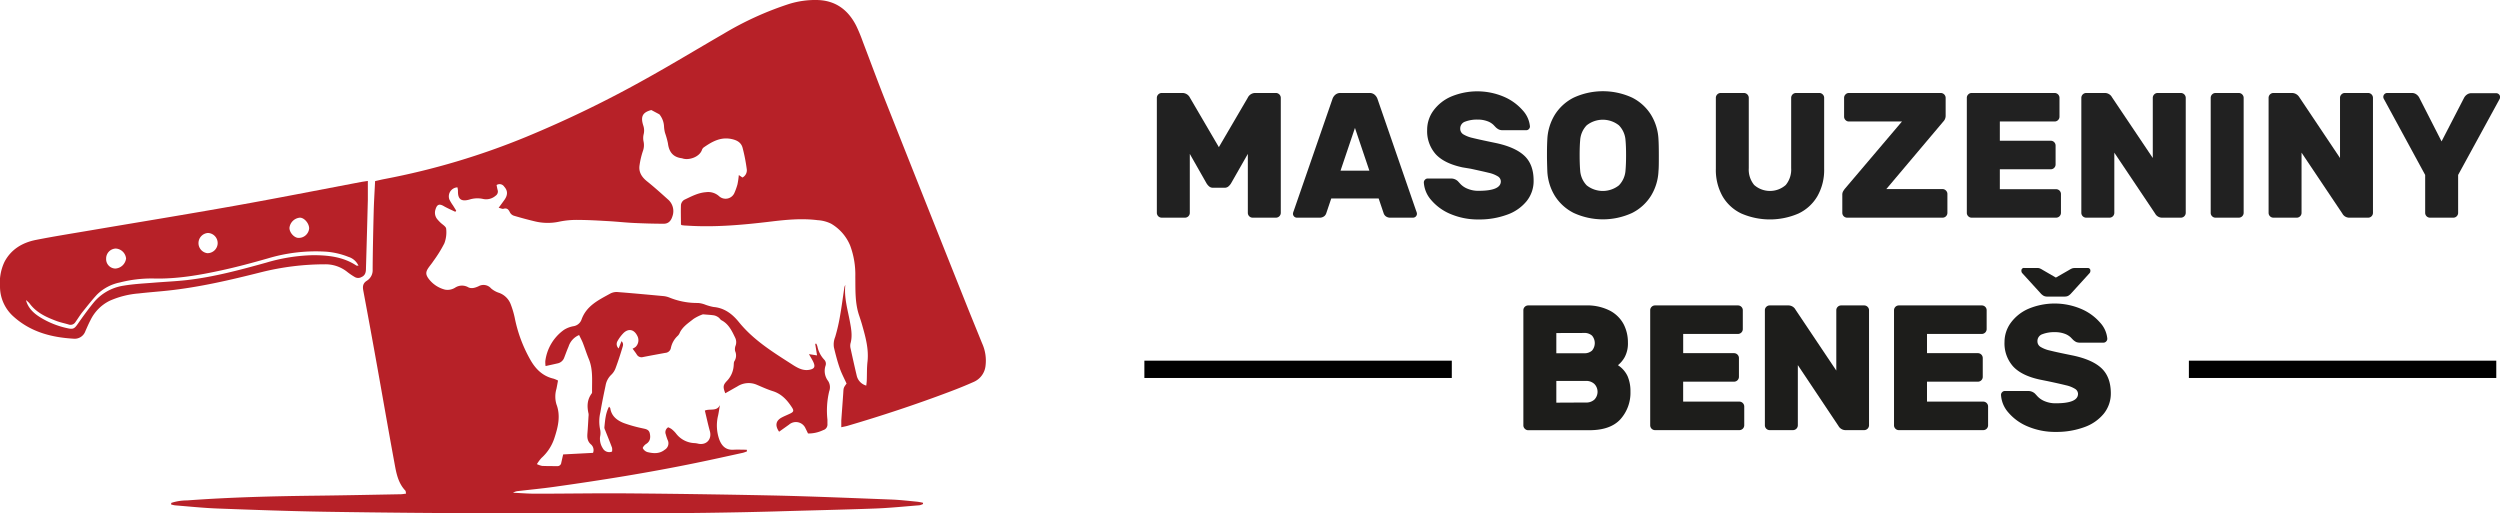
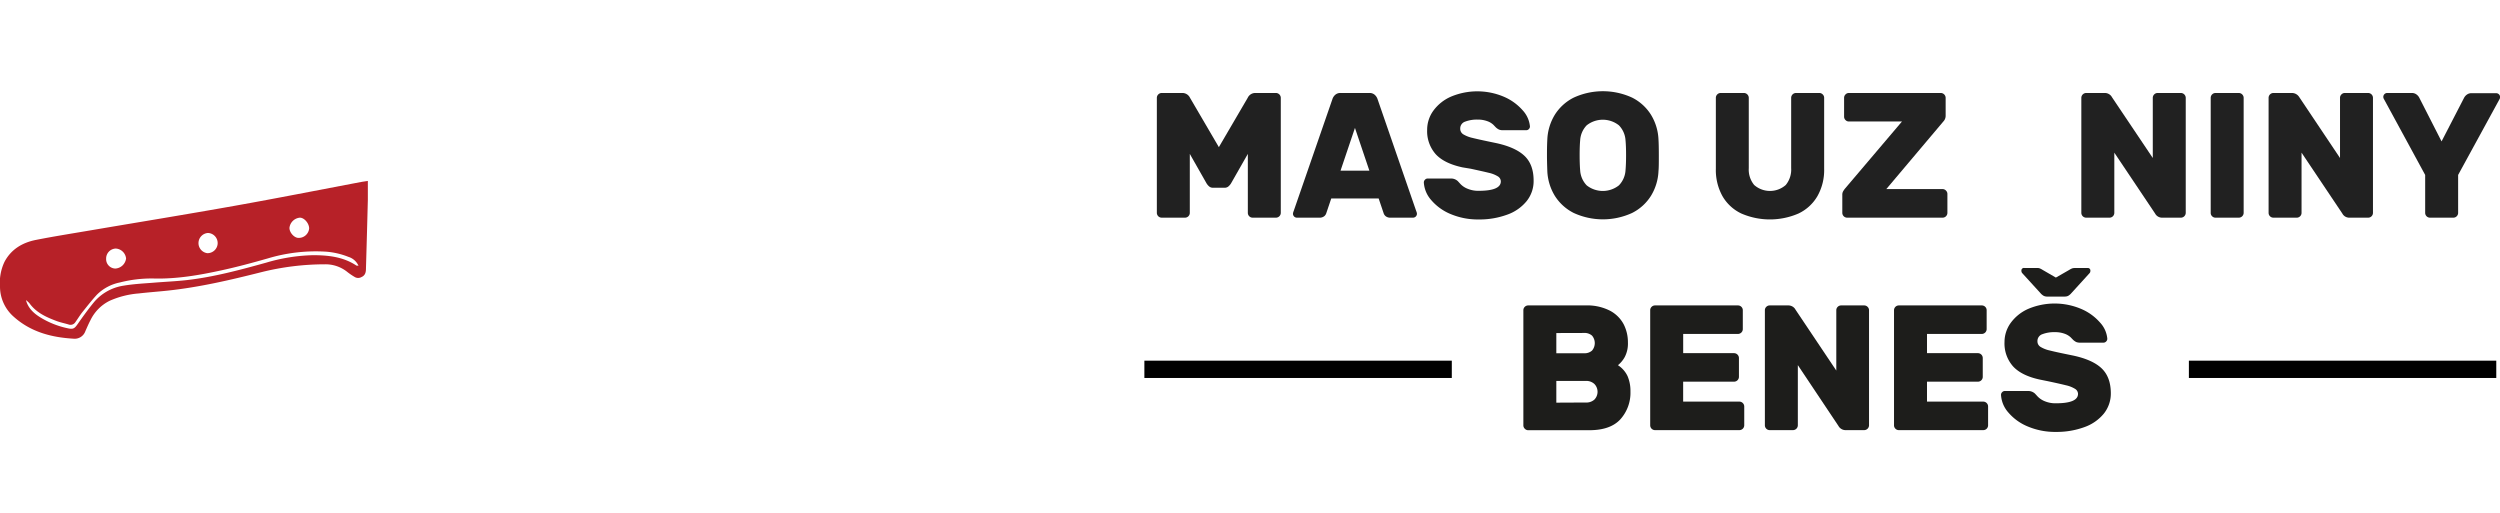
<svg xmlns="http://www.w3.org/2000/svg" viewBox="0 0 866.32 177.84">
  <defs>
    <style>.cls-1{fill:#b72128;}.cls-2{fill:#212121;}.cls-3{fill:#1d1d1b;}.cls-4{fill:none;stroke:#000;stroke-miterlimit:10;stroke-width:6px;}</style>
  </defs>
  <title>Datový zdroj 3</title>
  <g id="Vrstva_2" data-name="Vrstva 2">
    <g id="Vrstva_1-2" data-name="Vrstva 1">
-       <path class="cls-1" d="M59.37,174.26a17.57,17.57,0,0,1,5.44-.85c14.83-1.09,29.68-1.47,44.54-1.64,9.82-.11,19.64-.32,29.46-.5.6,0,1.19-.13,1.9-.21-.11-.49-.08-.87-.25-1.05-2.55-2.69-3.15-6.15-3.77-9.57-2-10.82-3.87-21.65-5.81-32.48q-2.44-13.67-5-27.32c-.26-1.42-.1-2.52,1.25-3.36a4.27,4.27,0,0,0,2-3.94c.05-6.71.2-13.43.37-20.14.09-3.41.31-6.82.48-10.44,1.15-.26,2.27-.54,3.41-.75a252.76,252.76,0,0,0,49-14.6,388.53,388.53,0,0,0,41.72-20.26c9-5,17.72-10.3,26.59-15.42A110.1,110.1,0,0,1,273.6,1.32,30.72,30.72,0,0,1,283,0c6.46.09,10.9,3.36,13.74,9A56.35,56.35,0,0,1,299,14.47c2.57,6.73,5.06,13.5,7.71,20.2q14.07,35.53,28.23,71c1.77,4.44,3.6,8.87,5.39,13.31a14.48,14.48,0,0,1,1.18,7.82,6.84,6.84,0,0,1-4,5.5c-2.83,1.27-5.72,2.43-8.63,3.52-11.57,4.37-23.31,8.25-35.18,11.74-.65.19-1.31.29-2.17.49,0-.91,0-1.64,0-2.35.22-3.16.47-6.32.68-9.48.11-1.85.08-1.85,1.15-3.3-.79-1.75-1.74-3.51-2.38-5.37-.81-2.33-1.43-4.74-2-7.15a6.8,6.8,0,0,1,.43-3.62,61.66,61.66,0,0,0,1.74-7.61c.55-3.12.95-6.27,1.42-9.41a2.37,2.37,0,0,1,.36-1c-.48,4.45.85,8.63,1.62,12.89.45,2.45.88,4.89.16,7.39a4,4,0,0,0,.07,1.84q1,4.63,2.09,9.26a4.65,4.65,0,0,0,3.32,3.48c.07-.69.15-1.2.17-1.72.09-2.24,0-4.48.27-6.7.44-4.33-.69-8.39-1.84-12.46-.3-1.08-.65-2.14-1-3.2-1.57-4.44-1.33-9.07-1.4-13.65a28.91,28.91,0,0,0-1.78-10.78,15.72,15.72,0,0,0-6.62-7.6,12.11,12.11,0,0,0-4.63-1.21c-5.41-.68-10.79-.18-16.18.47-9.75,1.17-19.53,2.07-29.38,1.4-.5,0-1-.07-1.49-.13-.1,0-.2-.13-.34-.22,0-2.26-.09-4.54,0-6.82a2.47,2.47,0,0,1,1.14-1.76c2.41-1.14,4.78-2.45,7.52-2.64a5.63,5.63,0,0,1,4.62,1.45A3.34,3.34,0,0,0,254.43,67a21,21,0,0,0,1.13-3.14,28,28,0,0,0,.46-3.2l1.26.86a2.83,2.83,0,0,0,1.48-3,60.35,60.35,0,0,0-1.43-7.3c-.46-1.72-1.77-2.58-3.63-3-3.91-.9-6.9.83-9.85,2.87a1.9,1.9,0,0,0-.62.91c-.91,2.45-4.47,3.59-6.61,2.94a1.54,1.54,0,0,0-.35-.1c-3.1-.38-4.47-2.27-4.82-5.23a29,29,0,0,0-1-3.56,11.32,11.32,0,0,1-.35-2.31,7.17,7.17,0,0,0-1.6-4.12l-2.8-1.49c-3,.79-3.79,2.22-2.79,5.36a5.33,5.33,0,0,1,.12,3.09,5.74,5.74,0,0,0,0,2.54,6,6,0,0,1-.26,3.26,27.36,27.36,0,0,0-1.15,4.89c-.35,2.3.7,4,2.48,5.47,2.51,2,4.93,4.18,7.33,6.34A5.33,5.33,0,0,1,233,75c-.47,1.52-1.38,2.54-3,2.53-3.48,0-6.95-.11-10.43-.27-2.91-.14-5.82-.47-8.73-.63-3.48-.2-7-.41-10.43-.42a29.79,29.79,0,0,0-6.47.57,18.94,18.94,0,0,1-8.67-.09q-3.63-.87-7.2-1.94a2.39,2.39,0,0,1-1.34-1.11c-.48-1-1-1.67-2.26-1.29-.39.12-.89-.17-1.67-.35.79-1.07,1.4-1.9,2-2.74,1.2-1.7,1.19-3.18-.08-4.58a1.9,1.9,0,0,0-2.64-.56c.11.56.21,1.14.36,1.71a1.74,1.74,0,0,1-.7,2,5,5,0,0,1-4.54,1.07,9.11,9.11,0,0,0-4.58.27c-2.83.77-4-.15-3.92-3.05a6.12,6.12,0,0,0-.19-1.2,3.13,3.13,0,0,0-2.78,4.22,14.5,14.5,0,0,0,1.25,2.06L158.09,73l-.31.4c-1.3-.63-2.64-1.2-3.89-1.91-1.66-1-2.47-.68-3,1.16a3.54,3.54,0,0,0,.66,3.34,14.83,14.83,0,0,0,1,1.07c.72.73,2,1.41,2.06,2.2a10.85,10.85,0,0,1-.63,5.07,44.94,44.94,0,0,1-3.82,6.16c-.5.78-1.12,1.49-1.65,2.25-1,1.45-1.06,2.32-.05,3.75a10.25,10.25,0,0,0,5.76,3.88,4.9,4.9,0,0,0,3.56-.73,4.35,4.35,0,0,1,4.41-.13c1.15.65,2.47.21,3.61-.3a3.48,3.48,0,0,1,4.38.74A8,8,0,0,0,173,101.5a6.76,6.76,0,0,1,4,4,31.13,31.13,0,0,1,1.37,4.63,48.4,48.4,0,0,0,5.54,14.77c1.81,3.12,4.26,5.48,7.92,6.32a11.36,11.36,0,0,1,1.54.65c-.19,1-.36,2-.55,2.89a9.42,9.42,0,0,0,0,5.34c1.55,4.06.52,8-.75,11.84a15.84,15.84,0,0,1-4.46,6.78,14.63,14.63,0,0,0-1.56,2.11,7.61,7.61,0,0,0,1.82.62c1.74.08,3.48.06,5.22.08a1.32,1.32,0,0,0,1.41-1.2c.2-.9.41-1.8.65-2.86l10.35-.54a2.6,2.6,0,0,0-.8-3c-1.24-1.15-1.25-2.47-1.13-3.93.16-1.92.25-3.84.37-5.76a3.21,3.21,0,0,0,0-.93c-.56-2.46-.5-4.81,1.08-6.93a.91.91,0,0,0,.15-.53c-.07-3.83.4-7.71-1.12-11.41-.76-1.83-1.35-3.73-2.07-5.59-.35-.9-.83-1.75-1.3-2.75a6.45,6.45,0,0,0-3.66,4c-.55,1.26-1,2.54-1.5,3.82a3.08,3.08,0,0,1-2.29,2c-1.32.31-2.64.59-4.17.93a9.93,9.93,0,0,1-.1-1.67,15.71,15.71,0,0,1,6.49-10.89,9.19,9.19,0,0,1,3.27-1.25,3.53,3.53,0,0,0,2.77-2.23c1.7-4.89,6-6.87,10.08-9.13a4.71,4.71,0,0,1,2.52-.47c5.27.41,10.53.9,15.78,1.39a7.67,7.67,0,0,1,2,.47,25.49,25.49,0,0,0,10,1.92,8.68,8.68,0,0,1,2.53.59,17.7,17.7,0,0,0,2.86.8c3.78.32,6.53,2.45,8.75,5.19,5.23,6.47,12.21,10.68,19.05,15.08,1.62,1,3.37,1.89,5.43,1.49,1.7-.33,2.1-1,1.39-2.61-.4-.88-.94-1.71-1.55-2.81l2.8.44-.64-4,.35-.09a3.75,3.75,0,0,1,.42,1,9.43,9.43,0,0,0,2.36,4.57,2,2,0,0,1,.46,2.06,5.72,5.72,0,0,0,.88,5.31,4,4,0,0,1,.38,3.59,28.73,28.73,0,0,0-.61,9.82c0,.49,0,1,0,1.49a2,2,0,0,1-1.45,2.13,11.91,11.91,0,0,1-5.28,1.18c-.29-.6-.54-1.15-.83-1.7a3.63,3.63,0,0,0-5.75-1.37l-3.44,2.45c-1.45-2.09-1.16-3.74.76-4.84,1-.55,2-.93,3-1.41,1.26-.59,1.43-1,.73-2.11-1.65-2.55-3.59-4.73-6.65-5.69-1.95-.61-3.82-1.48-5.71-2.28a7.19,7.19,0,0,0-6.6.64c-1.4.78-2.78,1.58-4.18,2.37-.92-2.35-.73-2.93.73-4.45a8.43,8.43,0,0,0,2.17-5c.07-.55,0-1.2.23-1.62a3.69,3.69,0,0,0,.28-3.54,3.41,3.41,0,0,1,.2-2,3.52,3.52,0,0,0-.21-2.7c-1.14-2.36-2.25-4.72-4.73-6-.41-.22-.65-.76-1.06-1a3.94,3.94,0,0,0-1.47-.68c-1.11-.18-2.25-.22-3.88-.37a14.34,14.34,0,0,0-3.3,1.62c-1.71,1.36-3.62,2.58-4.67,4.63a3.5,3.5,0,0,1-.67,1.11,7.94,7.94,0,0,0-2.5,4.45,2.09,2.09,0,0,1-1.9,1.55c-2.56.47-5.13.94-7.69,1.44a1.91,1.91,0,0,1-2.22-.9c-.36-.58-.78-1.11-1.43-2a4.46,4.46,0,0,0,1.12-.68,3.23,3.23,0,0,0,.49-3.8c-1.1-2.22-3.07-2.62-4.81-.88a13.24,13.24,0,0,0-2.08,2.83,2.05,2.05,0,0,0,.45,2.46c.37-.94.65-1.67,1-2.53.84.87.46,1.69.25,2.4-.7,2.31-1.44,4.62-2.29,6.89a6,6,0,0,1-1.48,2.32,6.72,6.72,0,0,0-2,3.71c-.65,3.1-1.3,6.2-1.81,9.32A13.34,13.34,0,0,0,208,149a6,6,0,0,1-.07,2.39,6,6,0,0,0,.93,3.91,2.54,2.54,0,0,0,3.23,1.18,4,4,0,0,0,0-1.33c-.77-2.08-1.62-4.12-2.43-6.19a1.94,1.94,0,0,1-.23-.86c.26-2.4.38-4.83,1.62-7.19.2.27.42.43.44.61.43,2.75,2.39,4.18,4.69,5.09a47.75,47.75,0,0,0,6.27,1.77c1.15.28,2.4.32,2.72,1.79s.17,2.81-1.33,3.72c-.5.31-1.21,1.18-1.08,1.44a2.69,2.69,0,0,0,1.59,1.33c2.08.51,4.18.65,6-.81a2.58,2.58,0,0,0,1-3.4,16.93,16.93,0,0,1-.64-1.94,2,2,0,0,1,.83-2.44,5.85,5.85,0,0,1,1.16.6,9.94,9.94,0,0,1,1.47,1.43,8.46,8.46,0,0,0,6.53,3.45,7,7,0,0,1,1.28.21c2.86.59,4.79-1.59,4-4.4-.65-2.31-1.14-4.67-1.73-7.08,1.81-.76,4.15.39,5.23-1.92-.21,1.18-.38,2.37-.62,3.55a14.55,14.55,0,0,0,.41,8.44c.87,2.23,2.27,3.64,4.87,3.49,1.53-.08,3.08,0,4.62,0l.11.55a9.78,9.78,0,0,1-1.37.5c-5.46,1.2-10.92,2.42-16.4,3.54-16.32,3.36-32.77,6-49.26,8.3-4.06.57-8.15.95-12.22,1.43a3.93,3.93,0,0,0-1.84.59c2.59.11,5.17.33,7.76.33,10.69,0,21.39-.2,32.08-.11q25.45.21,50.92.74c13.42.31,26.84.88,40.25,1.39,3,.11,5.95.46,8.92.74a19.61,19.61,0,0,1,2.14.39l0,.42a4.84,4.84,0,0,1-1.22.44c-5.14.4-10.28.94-15.43,1.13-11.44.42-22.87.65-34.31,1-32.45.91-64.91.7-97.36.64q-29-.06-58-.51c-12.68-.2-25.36-.66-38-1.13-5-.18-9.92-.71-14.88-1.1a7.49,7.49,0,0,1-1.38-.33Z" />
      <path class="cls-1" d="M127.47,62.7c0,2.33,0,4.43,0,6.54q-.3,11.83-.65,23.66c0,1.27-.14,2.49-1.56,3.11a2.31,2.31,0,0,1-2.3,0,22.94,22.94,0,0,1-2.46-1.65,12.06,12.06,0,0,0-7.92-2.77,91.27,91.27,0,0,0-22,2.72C79.94,97,69.23,99.51,58.27,100.69c-3.4.37-6.81.6-10.21,1A30.62,30.62,0,0,0,38,104.23,14.57,14.57,0,0,0,31.33,111c-.64,1.2-1.17,2.47-1.73,3.71a3.93,3.93,0,0,1-4.19,2.65c-7.64-.45-14.74-2.34-20.58-7.54A13.91,13.91,0,0,1,0,99.45a17,17,0,0,1,1.55-8.7c2.32-4.4,6.25-6.69,10.93-7.62,6.4-1.26,12.85-2.27,19.28-3.37,16.53-2.81,33.08-5.5,49.59-8.45,14.61-2.6,29.17-5.48,43.75-8.24C125.85,62.94,126.59,62.84,127.47,62.7ZM9,104l0,0c.73,2.76,2.66,4.56,5,6a29.69,29.69,0,0,0,9.3,3.72c2.05.48,2.49.2,3.69-1.53,1.7-2.44,3.45-4.85,5.32-7.16A16.67,16.67,0,0,1,42.77,99c3.29-.56,6.65-.75,10-1,4-.34,7.94-.49,11.89-.93C74.07,96,83.19,93.53,92.3,91a61.53,61.53,0,0,1,16.15-2.57c5.27,0,10.44.55,15,3.56.15.1.41.06.78.09A5.67,5.67,0,0,0,120.7,89,26,26,0,0,0,112,87.16a57.66,57.66,0,0,0-19.14,2.37c-5.37,1.53-10.78,3-16.23,4.17-7.66,1.67-15.38,3-23.27,2.81a44,44,0,0,0-11.81,1.37,15.68,15.68,0,0,0-7.95,4.22c-1.77,1.9-3.39,4-5,6-.89,1.11-1.63,2.35-2.46,3.51a2,2,0,0,1-2.45.81c-1.37-.41-2.79-.69-4.12-1.19-3.57-1.34-7-2.88-9.36-6.14A7.71,7.71,0,0,0,9,104ZM43.69,89.58a3.83,3.83,0,0,0-3.53-3.45,3.45,3.45,0,0,0-3.38,3.5A3.26,3.26,0,0,0,40,93.06,4,4,0,0,0,43.69,89.58Zm31.73-5.1a3.51,3.51,0,0,0-3.31-3.75,3.52,3.52,0,0,0-.3,7A3.52,3.52,0,0,0,75.42,84.48Zm31.71-5.31c0-1.78-1.71-3.77-3.24-3.74a4,4,0,0,0-3.58,3.47c-.08,1.63,1.66,3.58,3.17,3.54A3.61,3.61,0,0,0,107.13,79.17Z" />
      <path class="cls-2" d="M412.3,53.33V73.77a1.67,1.67,0,0,1-1.66,1.66h-8.09a1.69,1.69,0,0,1-1.67-1.66V33.89a1.71,1.71,0,0,1,1.67-1.67h7.16a2.92,2.92,0,0,1,2.66,1.67l10,17.1,10-17.1A2.89,2.89,0,0,1,435,32.22h7.16a1.71,1.71,0,0,1,1.67,1.67V73.77a1.69,1.69,0,0,1-1.67,1.66h-8.09a1.67,1.67,0,0,1-1.66-1.66V53.33l-5.81,10.19a4.55,4.55,0,0,1-.95,1.11,2,2,0,0,1-1.33.43h-3.95a2,2,0,0,1-1.33-.43,4.55,4.55,0,0,1-.95-1.11Z" />
      <path class="cls-2" d="M490.76,73.15a2.68,2.68,0,0,1,.25.93,1.37,1.37,0,0,1-1.36,1.35h-7.78a2.55,2.55,0,0,1-1.63-.46,2.16,2.16,0,0,1-.77-1.08l-1.73-5.12H461.32l-1.73,5.12a2.16,2.16,0,0,1-.77,1.08,2.58,2.58,0,0,1-1.64.46H449.4a1.37,1.37,0,0,1-1.35-1.35,2.85,2.85,0,0,1,.24-.93l13.46-38.89a3.25,3.25,0,0,1,1-1.45,2.65,2.65,0,0,1,1.79-.59h10a2.66,2.66,0,0,1,1.79.59,3.42,3.42,0,0,1,1,1.45Zm-16.23-14-5-14.82-5,14.82Z" />
      <path class="cls-2" d="M529.8,44.72a1.2,1.2,0,0,1-.89.4h-8.09a3.5,3.5,0,0,1-1.35-.21,4.41,4.41,0,0,1-1.12-.77l-.8-.84A5.8,5.8,0,0,0,515.42,42a9.39,9.39,0,0,0-3.36-.56,11.43,11.43,0,0,0-4.35.71,2.48,2.48,0,0,0-1.7,2.44,2.25,2.25,0,0,0,1.05,1.95,10.77,10.77,0,0,0,3.24,1.26q2.19.55,7.62,1.67c4.65.94,8.07,2.43,10.25,4.44s3.27,4.9,3.27,8.64A11.05,11.05,0,0,1,529,69.72a15.21,15.21,0,0,1-6.79,4.69,27.82,27.82,0,0,1-9.84,1.64,24.28,24.28,0,0,1-9.63-1.85A17.69,17.69,0,0,1,496,69.38a10.14,10.14,0,0,1-2.6-6.11,1.28,1.28,0,0,1,.41-1,1.22,1.22,0,0,1,.89-.41h8.09a3.43,3.43,0,0,1,2.34.87c.13.12.45.48,1,1.08a6.83,6.83,0,0,0,2.44,1.6,9.5,9.5,0,0,0,3.86.71q7.65,0,7.65-3.27a2.08,2.08,0,0,0-1.08-1.76,10.24,10.24,0,0,0-3.06-1.2q-2-.49-6.29-1.42L506.81,58q-6.3-1.35-9.26-4.53a12,12,0,0,1-3-8.49,11.27,11.27,0,0,1,2.16-6.64,14.92,14.92,0,0,1,6.14-4.87,23.55,23.55,0,0,1,18.3.06,18.11,18.11,0,0,1,6.52,4.72,9.53,9.53,0,0,1,2.5,5.56A1.28,1.28,0,0,1,529.8,44.72Z" />
      <path class="cls-2" d="M565.58,33.83a16.32,16.32,0,0,1,6.57,6,17.81,17.81,0,0,1,2.56,8.48c.08,1.16.12,3,.12,5.56s0,4.32-.12,5.43a17.82,17.82,0,0,1-2.56,8.49,16.32,16.32,0,0,1-6.57,6,24.2,24.2,0,0,1-20.25,0,16.41,16.41,0,0,1-6.58-6,17.93,17.93,0,0,1-2.56-8.49q-.12-3.33-.12-5.43c0-1.4,0-3.25.12-5.56a17.92,17.92,0,0,1,2.56-8.48,16.41,16.41,0,0,1,6.58-6,24.2,24.2,0,0,1,20.25,0ZM561,43.43a9,9,0,0,0-11.17,0,8.17,8.17,0,0,0-2.26,5.21q-.18,2-.18,5.13c0,2,.06,3.76.18,5.24a8.2,8.2,0,0,0,2.26,5.22,9,9,0,0,0,11.17,0A8.19,8.19,0,0,0,563.29,59c.13-1.48.19-3.23.19-5.24s-.06-3.77-.19-5.13A8.17,8.17,0,0,0,561,43.43Z" />
      <path class="cls-2" d="M631.62,32.72a1.6,1.6,0,0,1,.5,1.17V58.52A18.28,18.28,0,0,1,629.77,68a15,15,0,0,1-6.57,6,24.92,24.92,0,0,1-19.75,0,14.89,14.89,0,0,1-6.55-6,18.56,18.56,0,0,1-2.31-9.51V33.89a1.69,1.69,0,0,1,1.66-1.67h8.09A1.71,1.71,0,0,1,606,33.89V58.27a8.35,8.35,0,0,0,1.88,5.84,8.28,8.28,0,0,0,10.93,0,8.4,8.4,0,0,0,1.88-5.84V33.89a1.69,1.69,0,0,1,1.66-1.67h8.09A1.6,1.6,0,0,1,631.62,32.72Z" />
      <path class="cls-2" d="M674.34,66.05a1.59,1.59,0,0,1,.49,1.17v6.55a1.67,1.67,0,0,1-1.66,1.66H640.08a1.69,1.69,0,0,1-1.67-1.66V67.53a2.42,2.42,0,0,1,.25-1.17,7.73,7.73,0,0,1,.68-1L659.09,42.1H640.7a1.56,1.56,0,0,1-1.17-.49,1.61,1.61,0,0,1-.5-1.18V33.89a1.6,1.6,0,0,1,.5-1.17,1.57,1.57,0,0,1,1.17-.5h31.85a1.71,1.71,0,0,1,1.67,1.67v6.23a2.86,2.86,0,0,1-.81,2l-19.75,23.4h19.51A1.59,1.59,0,0,1,674.34,66.05Z" />
-       <path class="cls-2" d="M693,65.56h19.51a1.69,1.69,0,0,1,1.67,1.66v6.55a1.69,1.69,0,0,1-1.67,1.66H683.23a1.58,1.58,0,0,1-1.17-.49,1.6,1.6,0,0,1-.5-1.17V33.89a1.6,1.6,0,0,1,.5-1.17,1.59,1.59,0,0,1,1.17-.5H712a1.69,1.69,0,0,1,1.67,1.67v6.54A1.67,1.67,0,0,1,712,42.1H693v6.67h17.66a1.67,1.67,0,0,1,1.66,1.66V57a1.67,1.67,0,0,1-1.66,1.66H693Z" />
      <path class="cls-2" d="M747.74,75a2.61,2.61,0,0,1-.93-1L732.67,52.9V73.77A1.67,1.67,0,0,1,731,75.43h-8.09a1.69,1.69,0,0,1-1.67-1.66V33.89a1.71,1.71,0,0,1,1.67-1.67h6.42a2.8,2.8,0,0,1,1.61.47,2.64,2.64,0,0,1,.92,1L746,54.75V33.89a1.69,1.69,0,0,1,1.66-1.67h8.09a1.71,1.71,0,0,1,1.67,1.67V73.77a1.69,1.69,0,0,1-1.67,1.66h-6.42A2.74,2.74,0,0,1,747.74,75Z" />
      <path class="cls-2" d="M766.56,74.94a1.59,1.59,0,0,1-.49-1.17V33.89a1.69,1.69,0,0,1,1.66-1.67h8.09a1.71,1.71,0,0,1,1.67,1.67V73.77a1.69,1.69,0,0,1-1.67,1.66h-8.09A1.59,1.59,0,0,1,766.56,74.94Z" />
      <path class="cls-2" d="M812.61,75a2.65,2.65,0,0,1-.92-1L797.55,52.9V73.77a1.63,1.63,0,0,1-.49,1.17,1.62,1.62,0,0,1-1.18.49H787.8a1.67,1.67,0,0,1-1.67-1.66V33.89a1.69,1.69,0,0,1,1.67-1.67h6.42a3,3,0,0,1,2.53,1.42l14.13,21.11V33.89a1.6,1.6,0,0,1,.5-1.17,1.59,1.59,0,0,1,1.17-.5h8.09a1.69,1.69,0,0,1,1.66,1.67V73.77a1.67,1.67,0,0,1-1.66,1.66h-6.42A2.77,2.77,0,0,1,812.61,75Z" />
      <path class="cls-2" d="M851.32,74.94a1.62,1.62,0,0,1-1.18.49h-8.08a1.67,1.67,0,0,1-1.67-1.66V60.62L826.13,34.38a1.55,1.55,0,0,1-.25-.8,1.37,1.37,0,0,1,1.36-1.36h8.46a2.64,2.64,0,0,1,1.7.53,3.21,3.21,0,0,1,.89,1L846.07,49l7.84-15.18a3.21,3.21,0,0,1,.89-1,2.64,2.64,0,0,1,1.7-.53H865a1.38,1.38,0,0,1,1.36,1.36,1.65,1.65,0,0,1-.25.8L851.81,60.62V73.77A1.63,1.63,0,0,1,851.32,74.94Z" />
      <path class="cls-3" d="M528.38,148.56a1.6,1.6,0,0,1-.49-1.18V107.51a1.6,1.6,0,0,1,.49-1.18,1.63,1.63,0,0,1,1.17-.49h19.88a17.24,17.24,0,0,1,8.52,1.85,11.4,11.4,0,0,1,4.72,4.72,13.7,13.7,0,0,1,1.45,6.27,10,10,0,0,1-1.08,5,9.46,9.46,0,0,1-2.38,2.87,9.16,9.16,0,0,1,3.34,3.8,13.08,13.08,0,0,1,1,5.33,13.75,13.75,0,0,1-3.45,9.57q-3.46,3.83-10.81,3.83H529.55A1.59,1.59,0,0,1,528.38,148.56Zm10.93-33.15v7h9.56a3.87,3.87,0,0,0,2.81-.92,4,4,0,0,0,0-5.19,3.91,3.91,0,0,0-2.81-.92Zm10.18,24.07a4.14,4.14,0,0,0,3-1,3.88,3.88,0,0,0,0-5.43,4.14,4.14,0,0,0-3-1.05H539.31v7.53Z" />
      <path class="cls-3" d="M583.26,139.17h19.5a1.71,1.71,0,0,1,1.67,1.67v6.54a1.69,1.69,0,0,1-1.67,1.67H573.5a1.67,1.67,0,0,1-1.66-1.67V107.51a1.6,1.6,0,0,1,.49-1.18,1.63,1.63,0,0,1,1.17-.49h28.77a1.63,1.63,0,0,1,1.17.49,1.6,1.6,0,0,1,.49,1.18v6.54a1.69,1.69,0,0,1-1.66,1.67h-19v6.66h17.65a1.71,1.71,0,0,1,1.67,1.67v6.54a1.69,1.69,0,0,1-1.67,1.67H583.26Z" />
      <path class="cls-3" d="M638,148.59a2.69,2.69,0,0,1-.93-1L623,126.52v20.86a1.69,1.69,0,0,1-1.67,1.67h-8.09a1.67,1.67,0,0,1-1.66-1.67V107.51a1.6,1.6,0,0,1,.49-1.18,1.63,1.63,0,0,1,1.17-.49h6.42a2.79,2.79,0,0,1,1.61.46,2.65,2.65,0,0,1,.92,1l14.14,21.11V107.51a1.6,1.6,0,0,1,.49-1.18,1.64,1.64,0,0,1,1.18-.49H646a1.63,1.63,0,0,1,1.17.49,1.61,1.61,0,0,1,.5,1.18v39.87a1.69,1.69,0,0,1-1.67,1.67h-6.42A2.74,2.74,0,0,1,638,148.59Z" />
      <path class="cls-3" d="M667.76,139.17h19.51a1.69,1.69,0,0,1,1.66,1.67v6.54a1.67,1.67,0,0,1-1.66,1.67H658a1.6,1.6,0,0,1-1.18-.49,1.64,1.64,0,0,1-.49-1.18V107.51a1.67,1.67,0,0,1,1.67-1.67h28.76a1.64,1.64,0,0,1,1.18.49,1.6,1.6,0,0,1,.49,1.18v6.54a1.69,1.69,0,0,1-1.67,1.67h-19v6.66h17.66a1.69,1.69,0,0,1,1.66,1.67v6.54a1.67,1.67,0,0,1-1.66,1.67H667.76Z" />
      <path class="cls-3" d="M729.83,118.34a1.24,1.24,0,0,1-.9.4h-8.08a3.56,3.56,0,0,1-1.36-.21,4.55,4.55,0,0,1-1.11-.78c-.09-.08-.35-.36-.81-.83a6,6,0,0,0-2.12-1.27,9.41,9.41,0,0,0-3.37-.55,11.43,11.43,0,0,0-4.35.71,2.49,2.49,0,0,0-1.7,2.44,2.22,2.22,0,0,0,1.05,1.94,10.48,10.48,0,0,0,3.24,1.27q2.19.56,7.63,1.66,7,1.42,10.24,4.45t3.27,8.64a11.12,11.12,0,0,1-2.43,7.13,15.35,15.35,0,0,1-6.79,4.69,27.91,27.91,0,0,1-9.85,1.64,24.28,24.28,0,0,1-9.63-1.85A17.69,17.69,0,0,1,696,143a10.06,10.06,0,0,1-2.59-6.11,1.31,1.31,0,0,1,.4-1,1.26,1.26,0,0,1,.89-.4h8.09a3.45,3.45,0,0,1,2.35.87c.12.12.45.48,1,1.08a7.06,7.06,0,0,0,2.44,1.6,9.53,9.53,0,0,0,3.86.71q7.65,0,7.65-3.27a2.07,2.07,0,0,0-1.08-1.76,10.16,10.16,0,0,0-3.05-1.2c-1.32-.33-3.42-.81-6.3-1.42l-2.78-.56q-6.29-1.35-9.26-4.54a11.94,11.94,0,0,1-3-8.48,11.27,11.27,0,0,1,2.16-6.64,14.94,14.94,0,0,1,6.14-4.88,23.52,23.52,0,0,1,18.31.07,18,18,0,0,1,6.51,4.72,9.44,9.44,0,0,1,2.5,5.55A1.31,1.31,0,0,1,729.83,118.34Zm-21.64-15.83a4.25,4.25,0,0,1-1.11-.93l-6.3-6.91a1.13,1.13,0,0,1-.3-.81.87.87,0,0,1,1-1h4.45a2.57,2.57,0,0,1,1,.18,7.86,7.86,0,0,1,.92.5l4.57,2.65L717,93.56a7.86,7.86,0,0,1,.92-.5,2.57,2.57,0,0,1,1-.18h4.45a.87.87,0,0,1,1,1,1.09,1.09,0,0,1-.31.81l-6.29,6.91a4.25,4.25,0,0,1-1.11.93,2.67,2.67,0,0,1-1.18.24h-6A2.66,2.66,0,0,1,708.19,102.51Z" />
      <line class="cls-4" x1="396.56" y1="127.98" x2="503.09" y2="127.98" />
      <line class="cls-4" x1="758.51" y1="127.98" x2="865.03" y2="127.98" />
    </g>
  </g>
</svg>